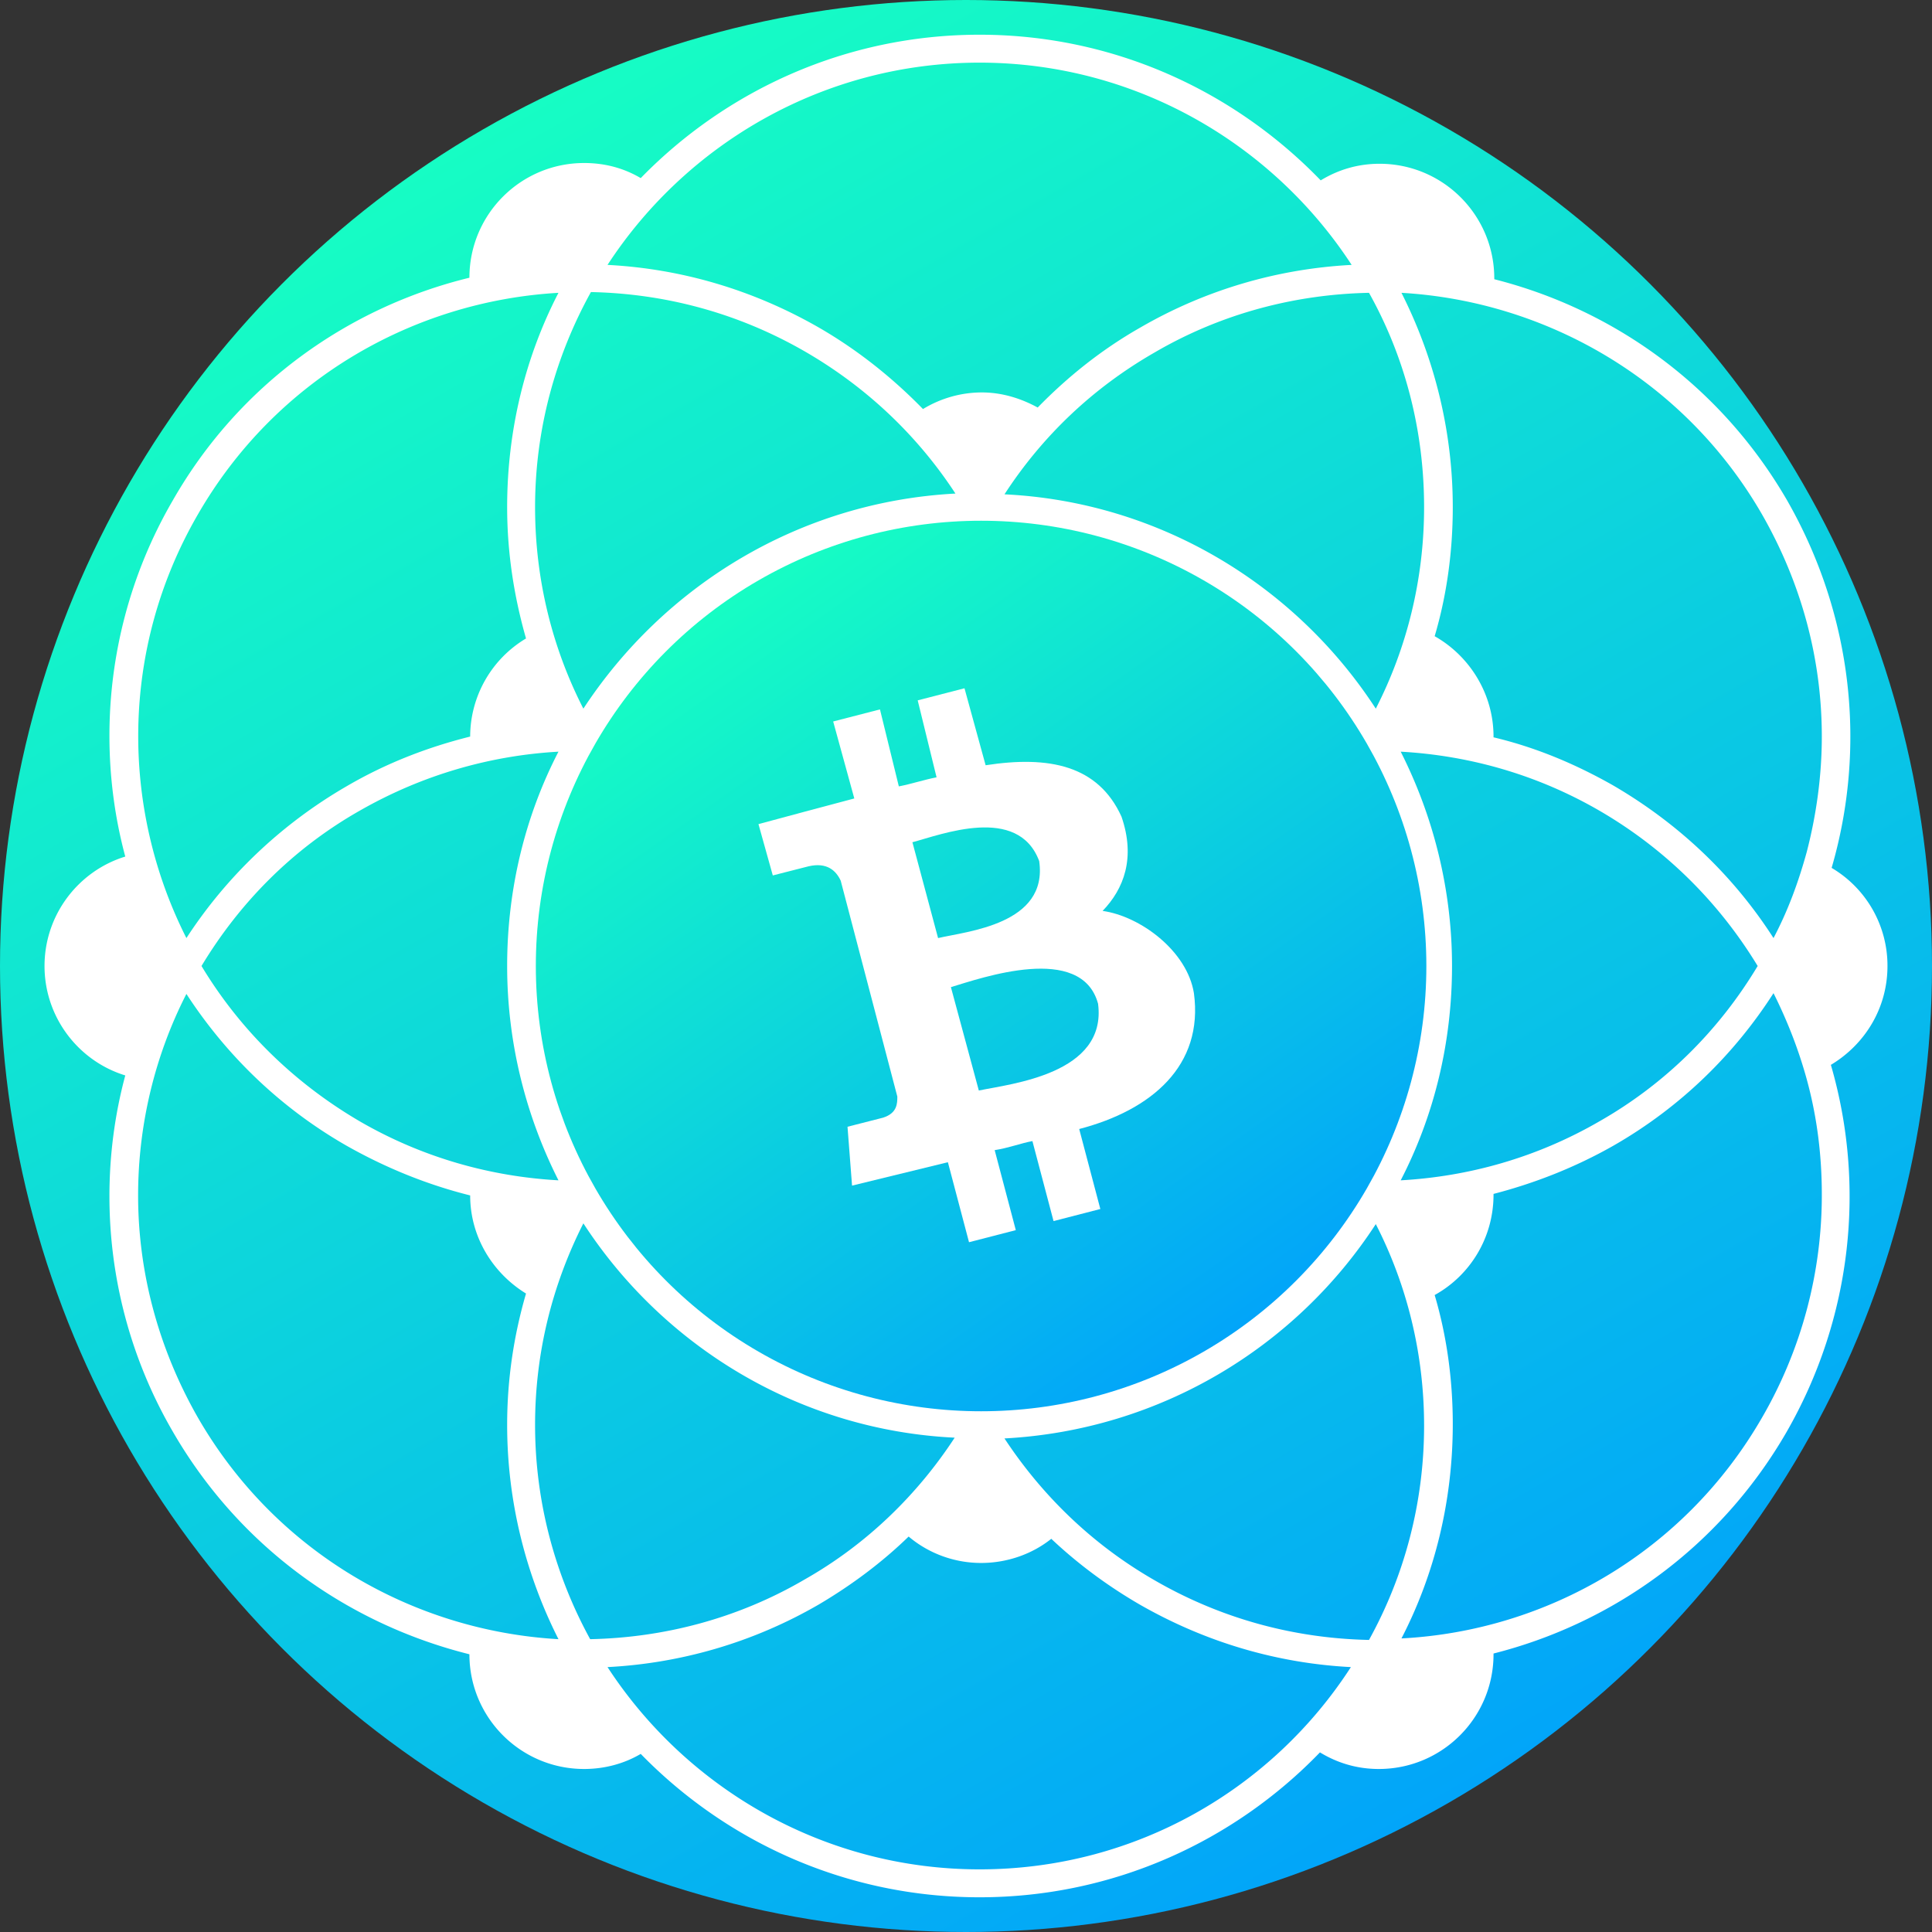
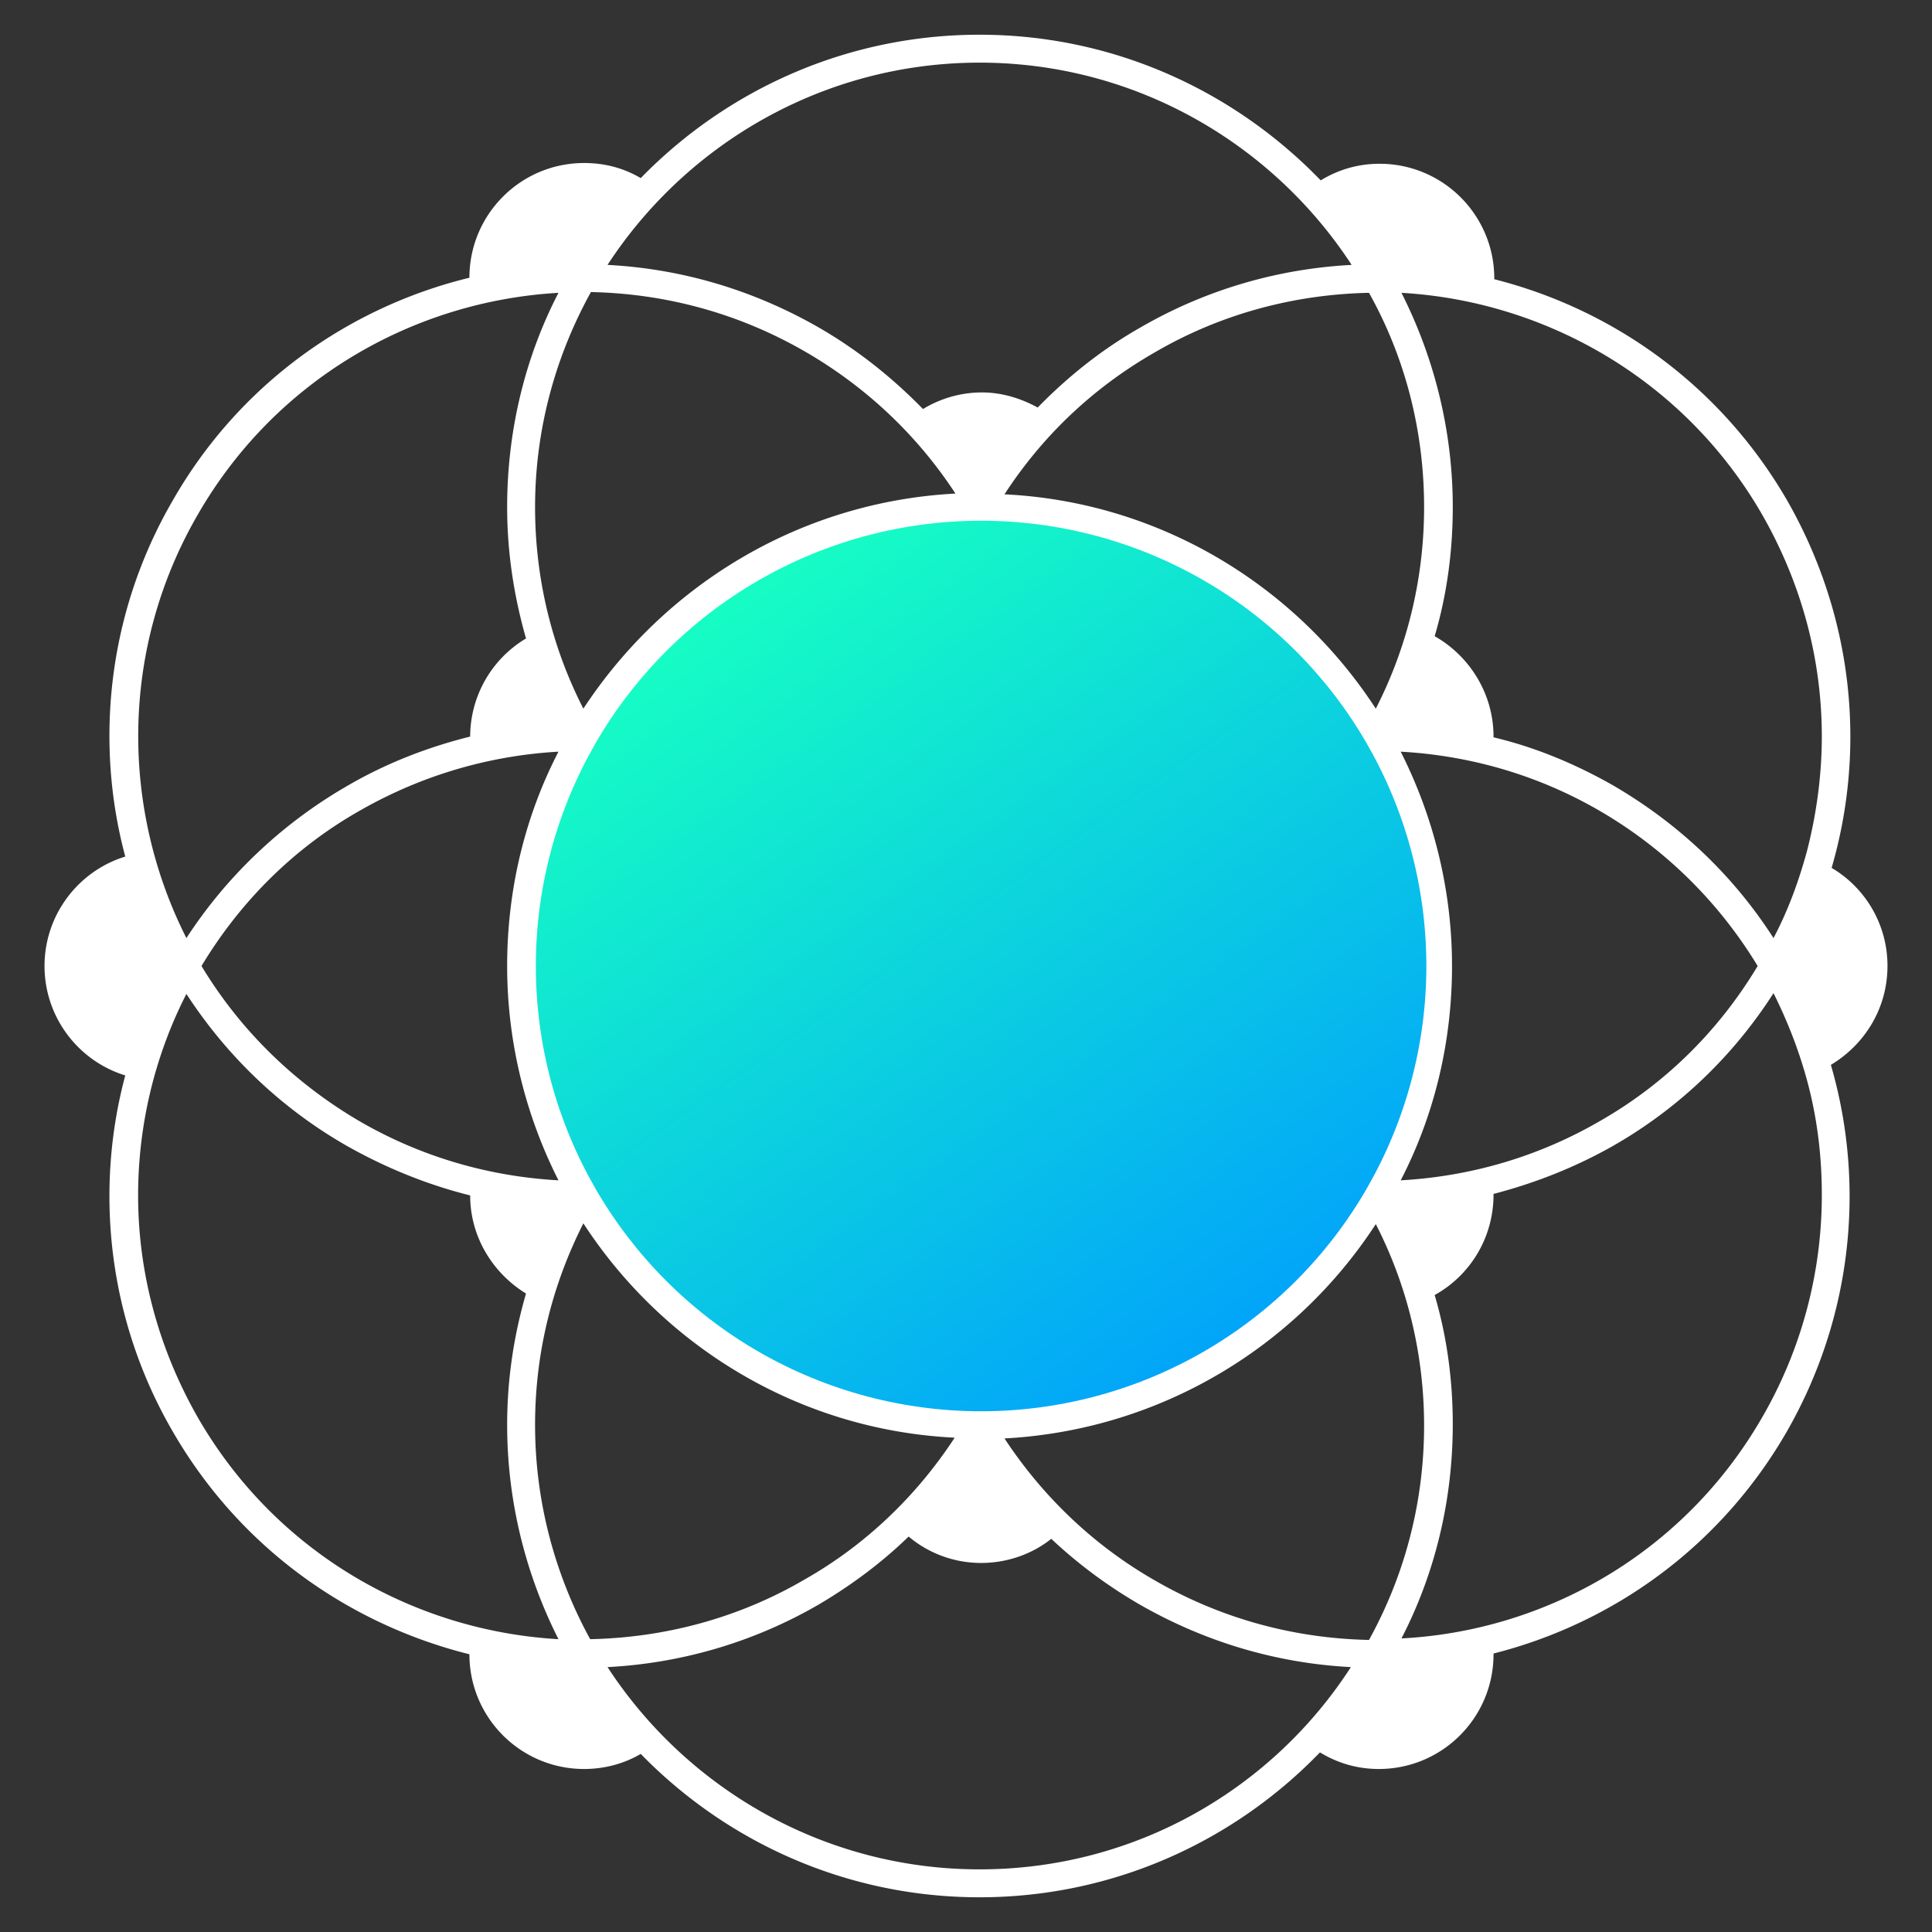
<svg xmlns="http://www.w3.org/2000/svg" viewBox="0 0 256 256">
  <rect x="0" y="0" width="256" height="256" fill="#333333" stroke="none" />
  <linearGradient id="A" gradientUnits="userSpaceOnUse" x1="63.989" y1="17.13" x2="192.011" y2="238.87">
    <stop offset="0" stop-color="#16fdc4" />
    <stop offset="1" stop-color="#02a5f9" />
  </linearGradient>
-   <circle cx="128" cy="128" r="128" fill="url(#A)" />
  <g fill="#fff">
-     <path d="M155.5 130.7h0 0c-.1-.1-.1-.2-.1-.3h0 0 0 0 0 0 0c-.7-2.2-2-4.2-3.8-5.6h0c-.1 0-.1-.1-.2-.1l-.1-.1h-.1 0-.1 0-.1 0-.1 0-.1 0-.1 0v-.1h0-.1 0-.1 0-.1 0-.1 0-.1 0-.1 0-.1 0-.1 0-.1 0-.1 0-.1 0-.1 0-.1 0-.1 0-.1 0-.1-.1 0s-.1 0-.1-.1c-1.6-.8-3.4-1.4-5.1-1.6a11.51 11.51 0 0 0 1.4-1.7l.1-.1h0 0v-.1h0v-.1h0v-.1h0v-.1h0v-.1h0v-.1h0v-.1h0v-.1h0v-.1h0v-.1h0v-.1h0v-.1h0v-.1h0v-.1h0v-.1h0v-.1h0v-.1h0v-.1h0v-.1h0v-.1h0v-.1h0v-.1h0v-.1-.1c0-.1 0-.1.1-.2h0c.8-1.9 1-4 .5-6h0 0 0 0 0 0 0 0v-.2h0 0 0 0 0 0c0-.1 0-.2-.1-.2 0-.1 0-.2-.1-.2v-.1h0v-.2h0 0 0 0 0 0 0c-.6-2-1.8-3.7-3.3-5h0l-.1-.1h-.1-.1 0 0 0 0 0 0 0-.1 0-.1 0-.1 0-.1 0-.1 0-.1 0-.1 0-.1 0-.1 0-.1 0-.1 0-.1 0-.1 0-.1 0-.1 0-.1 0-.1 0-.1 0-.1-.1 0l-.1-.1c-3.1-1.6-7-2.1-10.9-1.1l-1 .3-1.4-12.5-6 1.5 2.6 10-4.8 1.2-2.6-10-6 1.5 2.6 10-12.4 3.2 1.6 6.4 5-1.3c1.7-.4 3.3.6 3.8 2.2h0 0 0l6.9 26.9c.3 1.1-.4 2.2-1.5 2.5l-4.4 1.1.3 7.6 12.4-3.2 2.6 10 6-1.5-2.6-10.1 4.8-1.2 2.6 10 6-1.5-2.6-10.1c1-.3 1.9-.5 2.5-.6 4.4-1.1 8-3.7 10.2-7l.1-.1h0v-.1-.1h0v-.1h0v-.1h0v-.1h0v-.1h0v-.1h0v-.1h0v-.1h0v-.1h0v-.1h0v-.1h0v-.1h0v-.1h0v-.1h0v-.1h0v-.1h0v-.1h0v-.1h0v-.1h0v-.1h0v-.1h0v-.1h0v-.1-.1c0-.1.1-.1.1-.2h0c.9-2.1 1.1-4.5.6-6.8h0 0 0 0 0 0 0 0v-.2h0 0 0 0 0 0 0 0 0 0 0 0 0 0 0c0-.1 0-.2-.1-.3 1.1.4 1.1.3 1.1.2zm-35.3-18c1-.3 5.3-1.3 6.7-1.7 2.2-.6 4.4-.3 6.1.5h.1 0 0 0 0 0 0 0 0 0 0 0 0 0 0 0 0 0 0 0 0 0 0 0 0 0 0 0 0 0 0 0 0 0 0 0 0 0 0 0 0 0 0 0 0 0 0 0 0s.1 0 .1.1h0c.9.7 1.5 1.6 1.8 2.6h0 0v.1h0 0v.1.1h0 0v.1h0 0c.2 1.1.1 2.2-.3 3.2h0v.1h0 0 0 0 0 0 0 0 0 0 0 0 0 0 0 0 0 0 0 0 0 0 0 0 0 0 0 0 0 0 0 0 0 0 0 0 0 0 0 0 0 0 0 0 0 0 0 0v.1c-1.1 1.5-2.9 2.8-5.1 3.4-1.4.4-5.6 1.5-6.6 1.7l-2.8-10.4zm23.5 20.6h0 0v.1h0 0 0 0 0 0 0c.2 1.2.1 2.4-.5 3.5h0l-.1.1h0 0 0 0 0 0 0 0 0 0 0 0 0 0 0 0 0 0 0 0 0 0 0 0 0 0 0 0 0 0 0 0 0 0 0 0 0 0 0 0 0 0 0 0 0 0 0 0v.1c-1.3 1.7-3.5 3.1-6.1 3.8-1.7.4-6.7 1.7-7.9 2l-3.4-13.3 7.9-2c2.6-.7 5.2-.5 7.2.4h.1 0 0 0 0 0 0 0 0 0 0 0 0 0 0 0 0 0 0 0 0 0 0 0 0 0 0 0 0 0 0 0 0 0 0 0 0 0 0 0 0 0 0 0 0 0 0 0 0s.1 0 .1.1h0c1 .7 1.7 1.7 2.1 2.8h0 0v.1h0 0v.1l.6 2.2h0z" />
    <path d="M250.1 128a15.04 15.04 0 0 0-7.4-13c4.6-15.8 2.9-33.3-5.9-48.7C228 51.1 213.8 41 198 37v-.1c0-8.4-6.8-15.2-15.2-15.2-2.9 0-5.5.8-7.8 2.2C163.5 12 147.5 4.6 129.8 4.6c-17.6 0-33.5 7.3-44.9 19-2.2-1.3-4.7-2-7.5-2-8.4 0-15.2 6.8-15.2 15.2-16 3.9-30.5 14.1-39.3 29.5-5.7 9.8-8.4 20.6-8.4 31.2 0 5.4.7 10.8 2.1 16-6.2 1.9-10.7 7.7-10.7 14.5s4.5 12.6 10.7 14.5c-1.4 5.2-2.1 10.6-2.1 16 0 10.6 2.7 21.4 8.4 31.2 8.9 15.4 23.3 25.5 39.3 29.5 0 8.4 6.8 15.2 15.2 15.2 2.7 0 5.3-.7 7.5-2 11.4 11.7 27.3 19 44.9 19 17.7 0 33.7-7.4 45.1-19.2 2.3 1.4 4.9 2.2 7.8 2.2 8.4 0 15.2-6.8 15.2-15.2v-.1c15.8-4 30-14.1 38.8-29.3 8.8-15.3 10.5-32.9 5.9-48.7 4.5-2.7 7.5-7.5 7.5-13.1zm-16.6-59.8c5.2 9.1 7.9 19.1 7.9 29.4 0 5.1-.7 10.3-2 15.3-1.1 4-2.5 7.8-4.4 11.4-5.2-8.1-12.3-15-21.2-20.2-5.1-2.9-10.4-5.1-15.9-6.4v-.1c0-5.7-3.2-10.7-7.8-13.3 1.6-5.4 2.4-11.2 2.4-17.1 0-10.2-2.5-19.9-6.8-28.4 19.1 1.1 37.5 11.5 47.8 29.4zm-52.1 149.1c-9.7-.2-19.4-2.7-28.4-7.9-8.2-4.7-14.9-11.2-19.9-18.8 20.6-1.1 38.6-12.1 49.2-28.4 4.1 8 6.4 17.1 6.4 26.7 0 10.2-2.6 19.9-7.3 28.4zM70.9 188.8c0-9.6 2.3-18.6 6.4-26.7 10.6 16.3 28.6 27.4 49.2 28.4-4.9 7.5-11.6 14.1-19.9 18.8-8.9 5.2-18.7 7.7-28.4 7.9-4.6-8.4-7.3-18.1-7.3-28.4zm7.4-150.1c9.7.2 19.4 2.7 28.4 7.9 8.3 4.8 15 11.3 19.9 18.8-20.7 1.1-38.6 12.2-49.3 28.5-4.1-8-6.4-17.1-6.4-26.7 0-10.3 2.7-20 7.4-28.5zm110.4 28.5c0 9.6-2.3 18.7-6.4 26.7-10.6-16.3-28.6-27.4-49.2-28.4 5-7.7 11.7-14.1 19.9-18.8 8.9-5.2 18.7-7.7 28.4-7.9 4.7 8.4 7.3 18.1 7.3 28.4zM74 99.6c-4.4 8.5-6.8 18.2-6.8 28.4s2.5 19.9 6.8 28.4c-9-.5-18-3-26.3-7.8-8.9-5.2-16-12.3-21-20.6 5-8.3 12-15.5 21-20.6 8.4-4.8 17.4-7.3 26.3-7.8zm111.6 56.8c4.4-8.5 6.8-18.2 6.8-28.4s-2.5-19.9-6.8-28.4c9 .5 18 3 26.3 7.8 8.8 5.1 15.9 12.2 21 20.6-5.1 8.5-12.2 15.6-21 20.6-8.3 4.8-17.3 7.3-26.3 7.8zM129.8 8.3c20.6 0 38.8 10.7 49.3 26.8-9.6.5-19.2 3.2-28 8.3-5.1 2.9-9.6 6.5-13.6 10.6-2.2-1.2-4.7-2-7.4-2-2.8 0-5.5.8-7.8 2.2-4-4.1-8.6-7.8-13.8-10.8-8.9-5.1-18.4-7.8-28-8.3C91 19 109.2 8.3 129.8 8.3zM26.2 68.2C36.5 50.3 54.8 39.9 74 38.8c-4.4 8.5-6.8 18.2-6.8 28.4 0 6 .9 11.8 2.5 17.4a15.17 15.17 0 0 0-7.4 13c-5.6 1.4-11.1 3.5-16.4 6.6-8.8 5.1-16 12.1-21.2 20.1-8.7-17.2-8.8-38.3 1.5-56.1zm0 119.6c-5.3-9.3-7.9-19.4-7.9-29.4 0-9.3 2.2-18.5 6.4-26.7 5.2 8 12.3 15 21.2 20.1 5.3 3 10.8 5.2 16.4 6.6 0 5.5 3 10.3 7.4 13-1.6 5.5-2.5 11.3-2.5 17.4 0 10.2 2.5 19.9 6.8 28.4-19.2-1.1-37.5-11.5-47.8-29.4zm103.6 59.9c-20.6 0-38.8-10.7-49.3-26.8 9.6-.5 19.2-3.2 28-8.3 4.4-2.6 8.4-5.6 11.9-9 2.6 2.2 6 3.5 9.6 3.5 3.5 0 6.8-1.2 9.3-3.2 3.5 3.3 7.4 6.2 11.7 8.7 8.9 5.1 18.4 7.8 28 8.3-10.4 16.1-28.5 26.8-49.2 26.8zm103.7-59.9c-10.3 17.9-28.6 28.3-47.8 29.3 4.4-8.5 6.8-18.2 6.8-28.4 0-5.9-.8-11.7-2.4-17.1 4.7-2.6 7.8-7.6 7.8-13.3v-.1c5.4-1.4 10.8-3.5 15.9-6.4 8.9-5.1 16-12.1 21.2-20.2 1.8 3.6 3.3 7.4 4.4 11.4 1.4 5.1 2 10.2 2 15.3a58.74 58.74 0 0 1-7.9 29.5z" />
  </g>
  <linearGradient id="B" gradientUnits="userSpaceOnUse" x1="96.106" y1="79.997" x2="164.033" y2="176.2">
    <stop offset="0" stop-color="#16fdc4" />
    <stop offset="1" stop-color="#02a5f9" />
  </linearGradient>
  <circle cx="130" cy="128" r="59" fill="url(#B)" />
-   <path d="M148.6 108.2c-3.1-6.8-9.6-8.1-18-6.8l-2.8-10.2-6.2 1.6 2.5 10.2c-1.6.3-3.4.9-5 1.2L116.6 94l-6.2 1.6 2.8 10.2c-1.2.3-12.7 3.4-12.7 3.4l1.9 6.8 4.7-1.2c2.5-.6 3.7.6 4.3 1.9l7.5 28.6c0 .9 0 2.2-1.9 2.8l-4.7 1.2.6 7.8 12.7-3.1 2.8 10.6 6.2-1.6-2.8-10.6c1.9-.3 3.4-.9 5-1.2l2.8 10.6 6.2-1.6-2.8-10.6c9.6-2.5 16.5-8.4 15.2-18-.9-5.6-7.1-10.2-12.1-10.9 2.8-2.9 4.4-7 2.5-12.5zm-3.1 24.8c1.2 9.3-11.5 10.6-15.8 11.5l-3.7-13.7c4-1.2 17.3-5.9 19.5 2.2zm-7.8-18.9c1.2 8.4-9.6 9.3-13.4 10.2l-3.4-12.7c3.8-1 14-5 16.8 2.5z" fill="#fff" />
</svg>